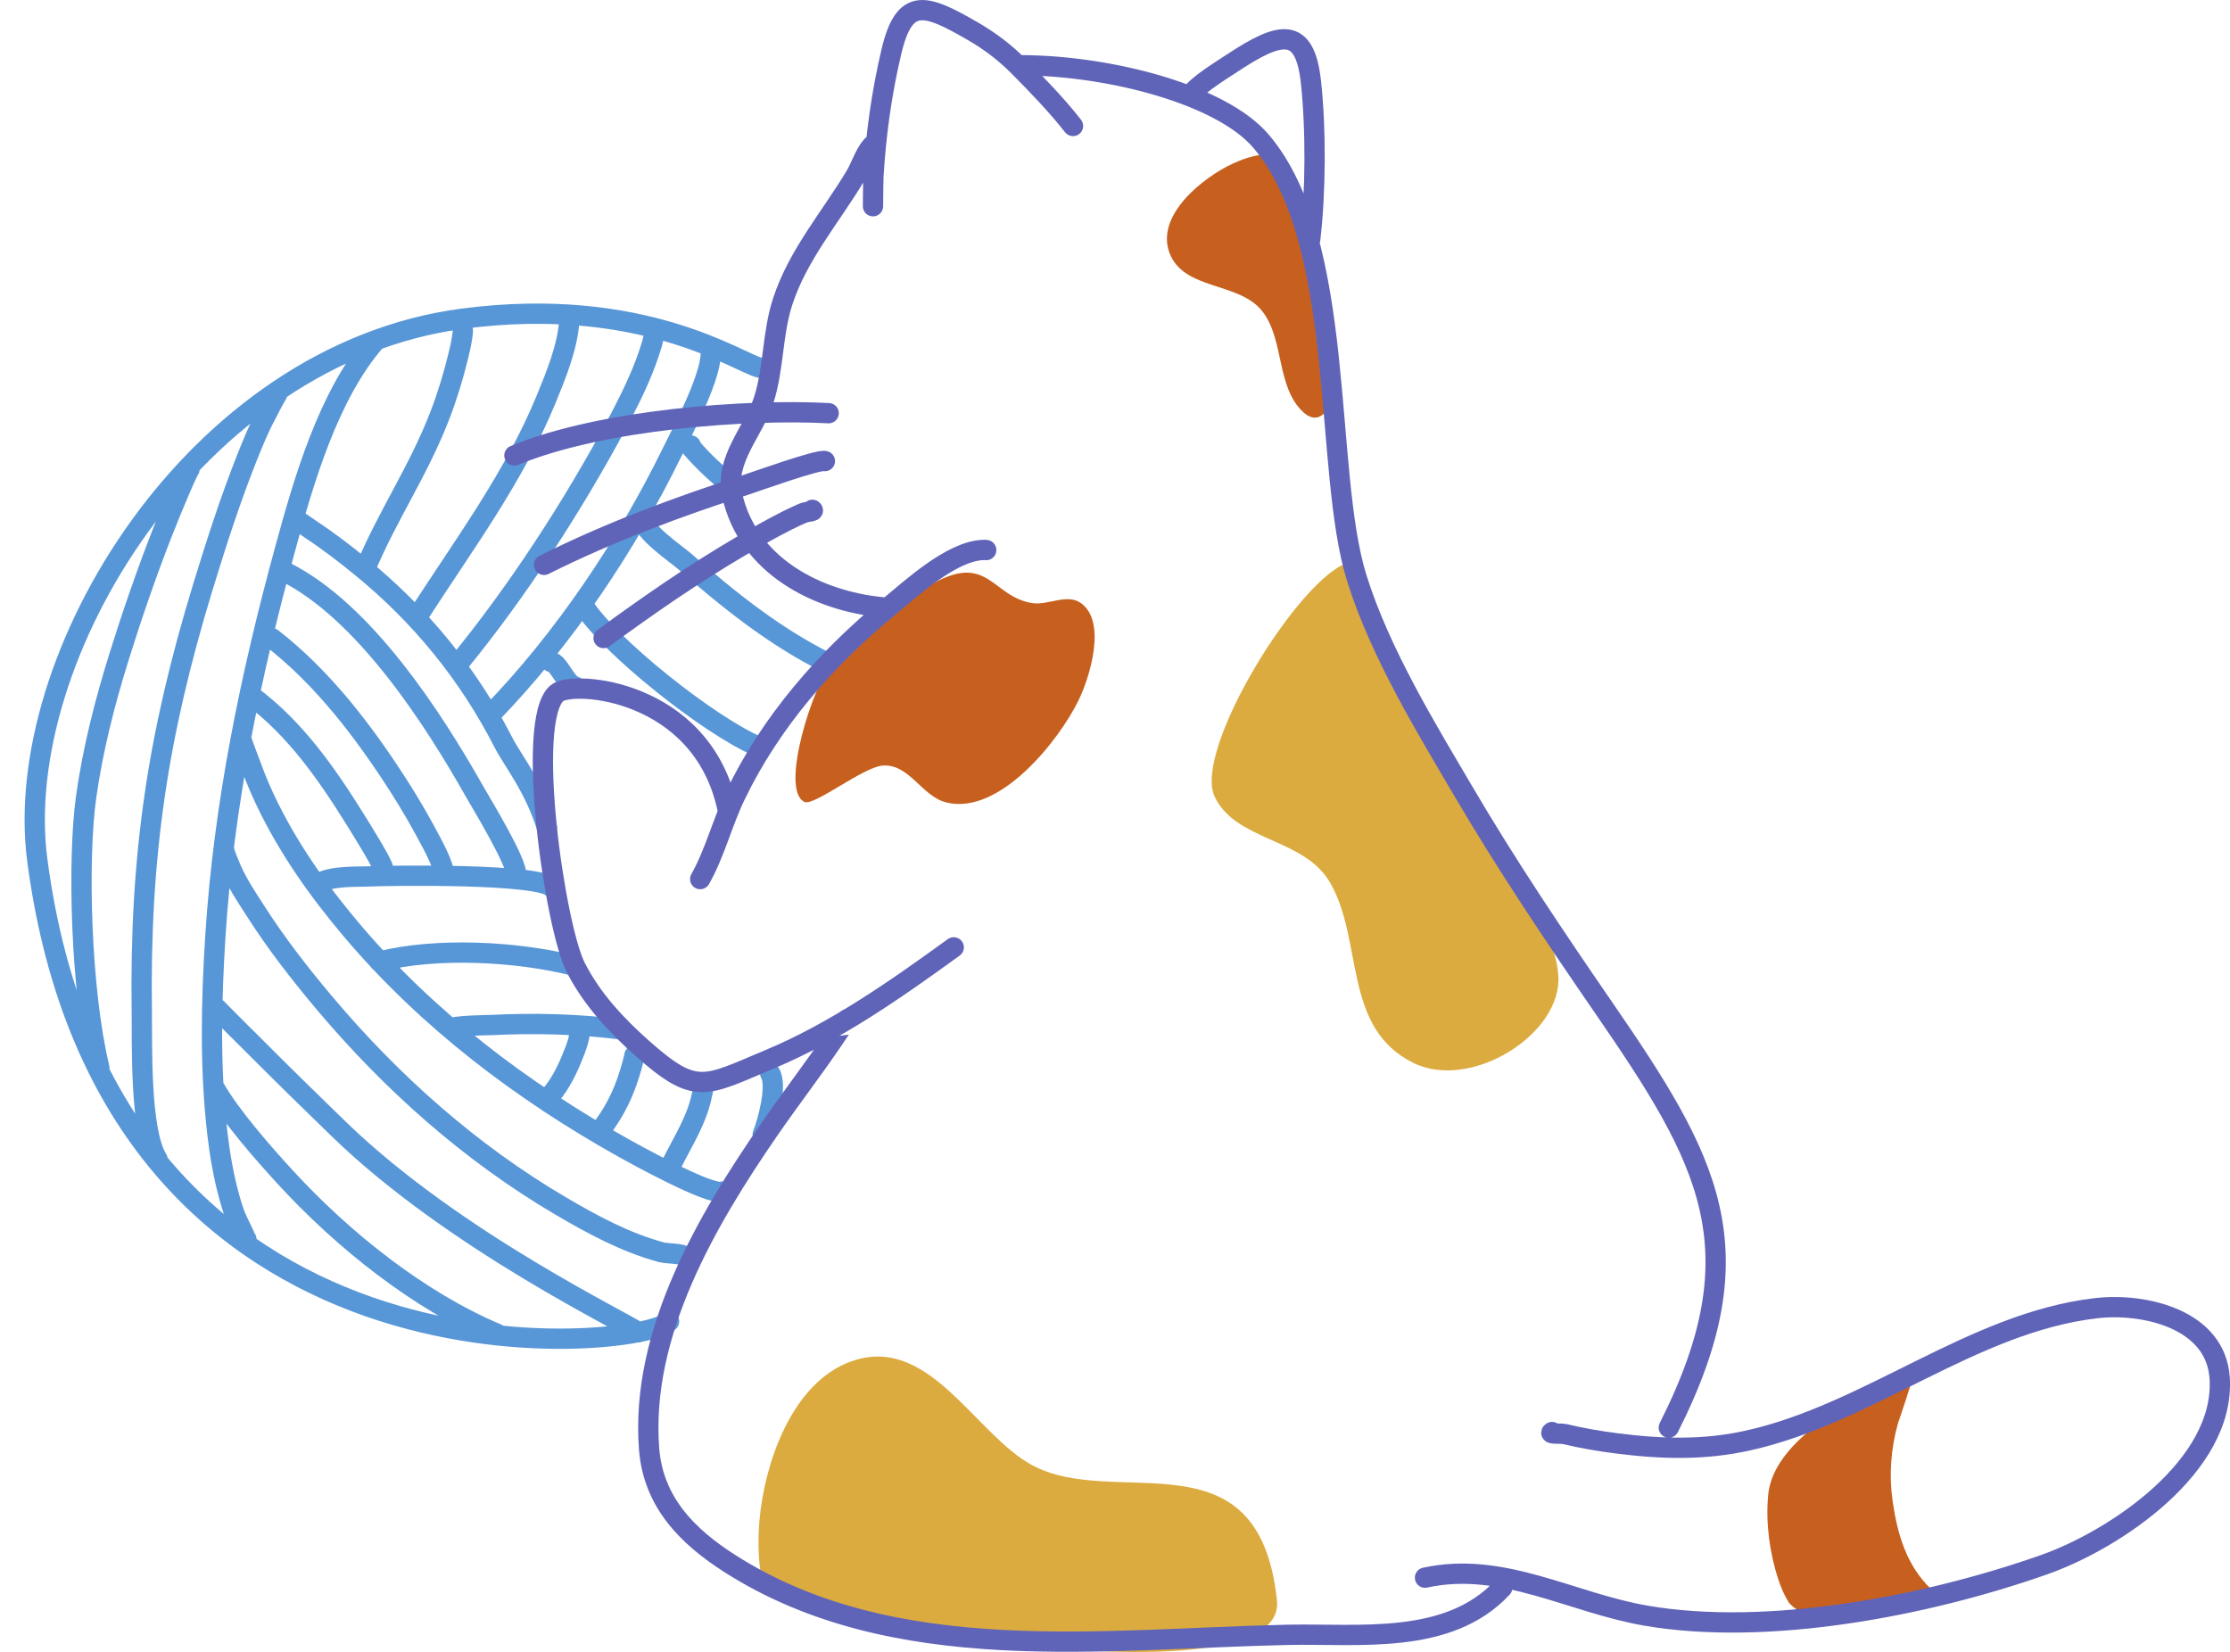
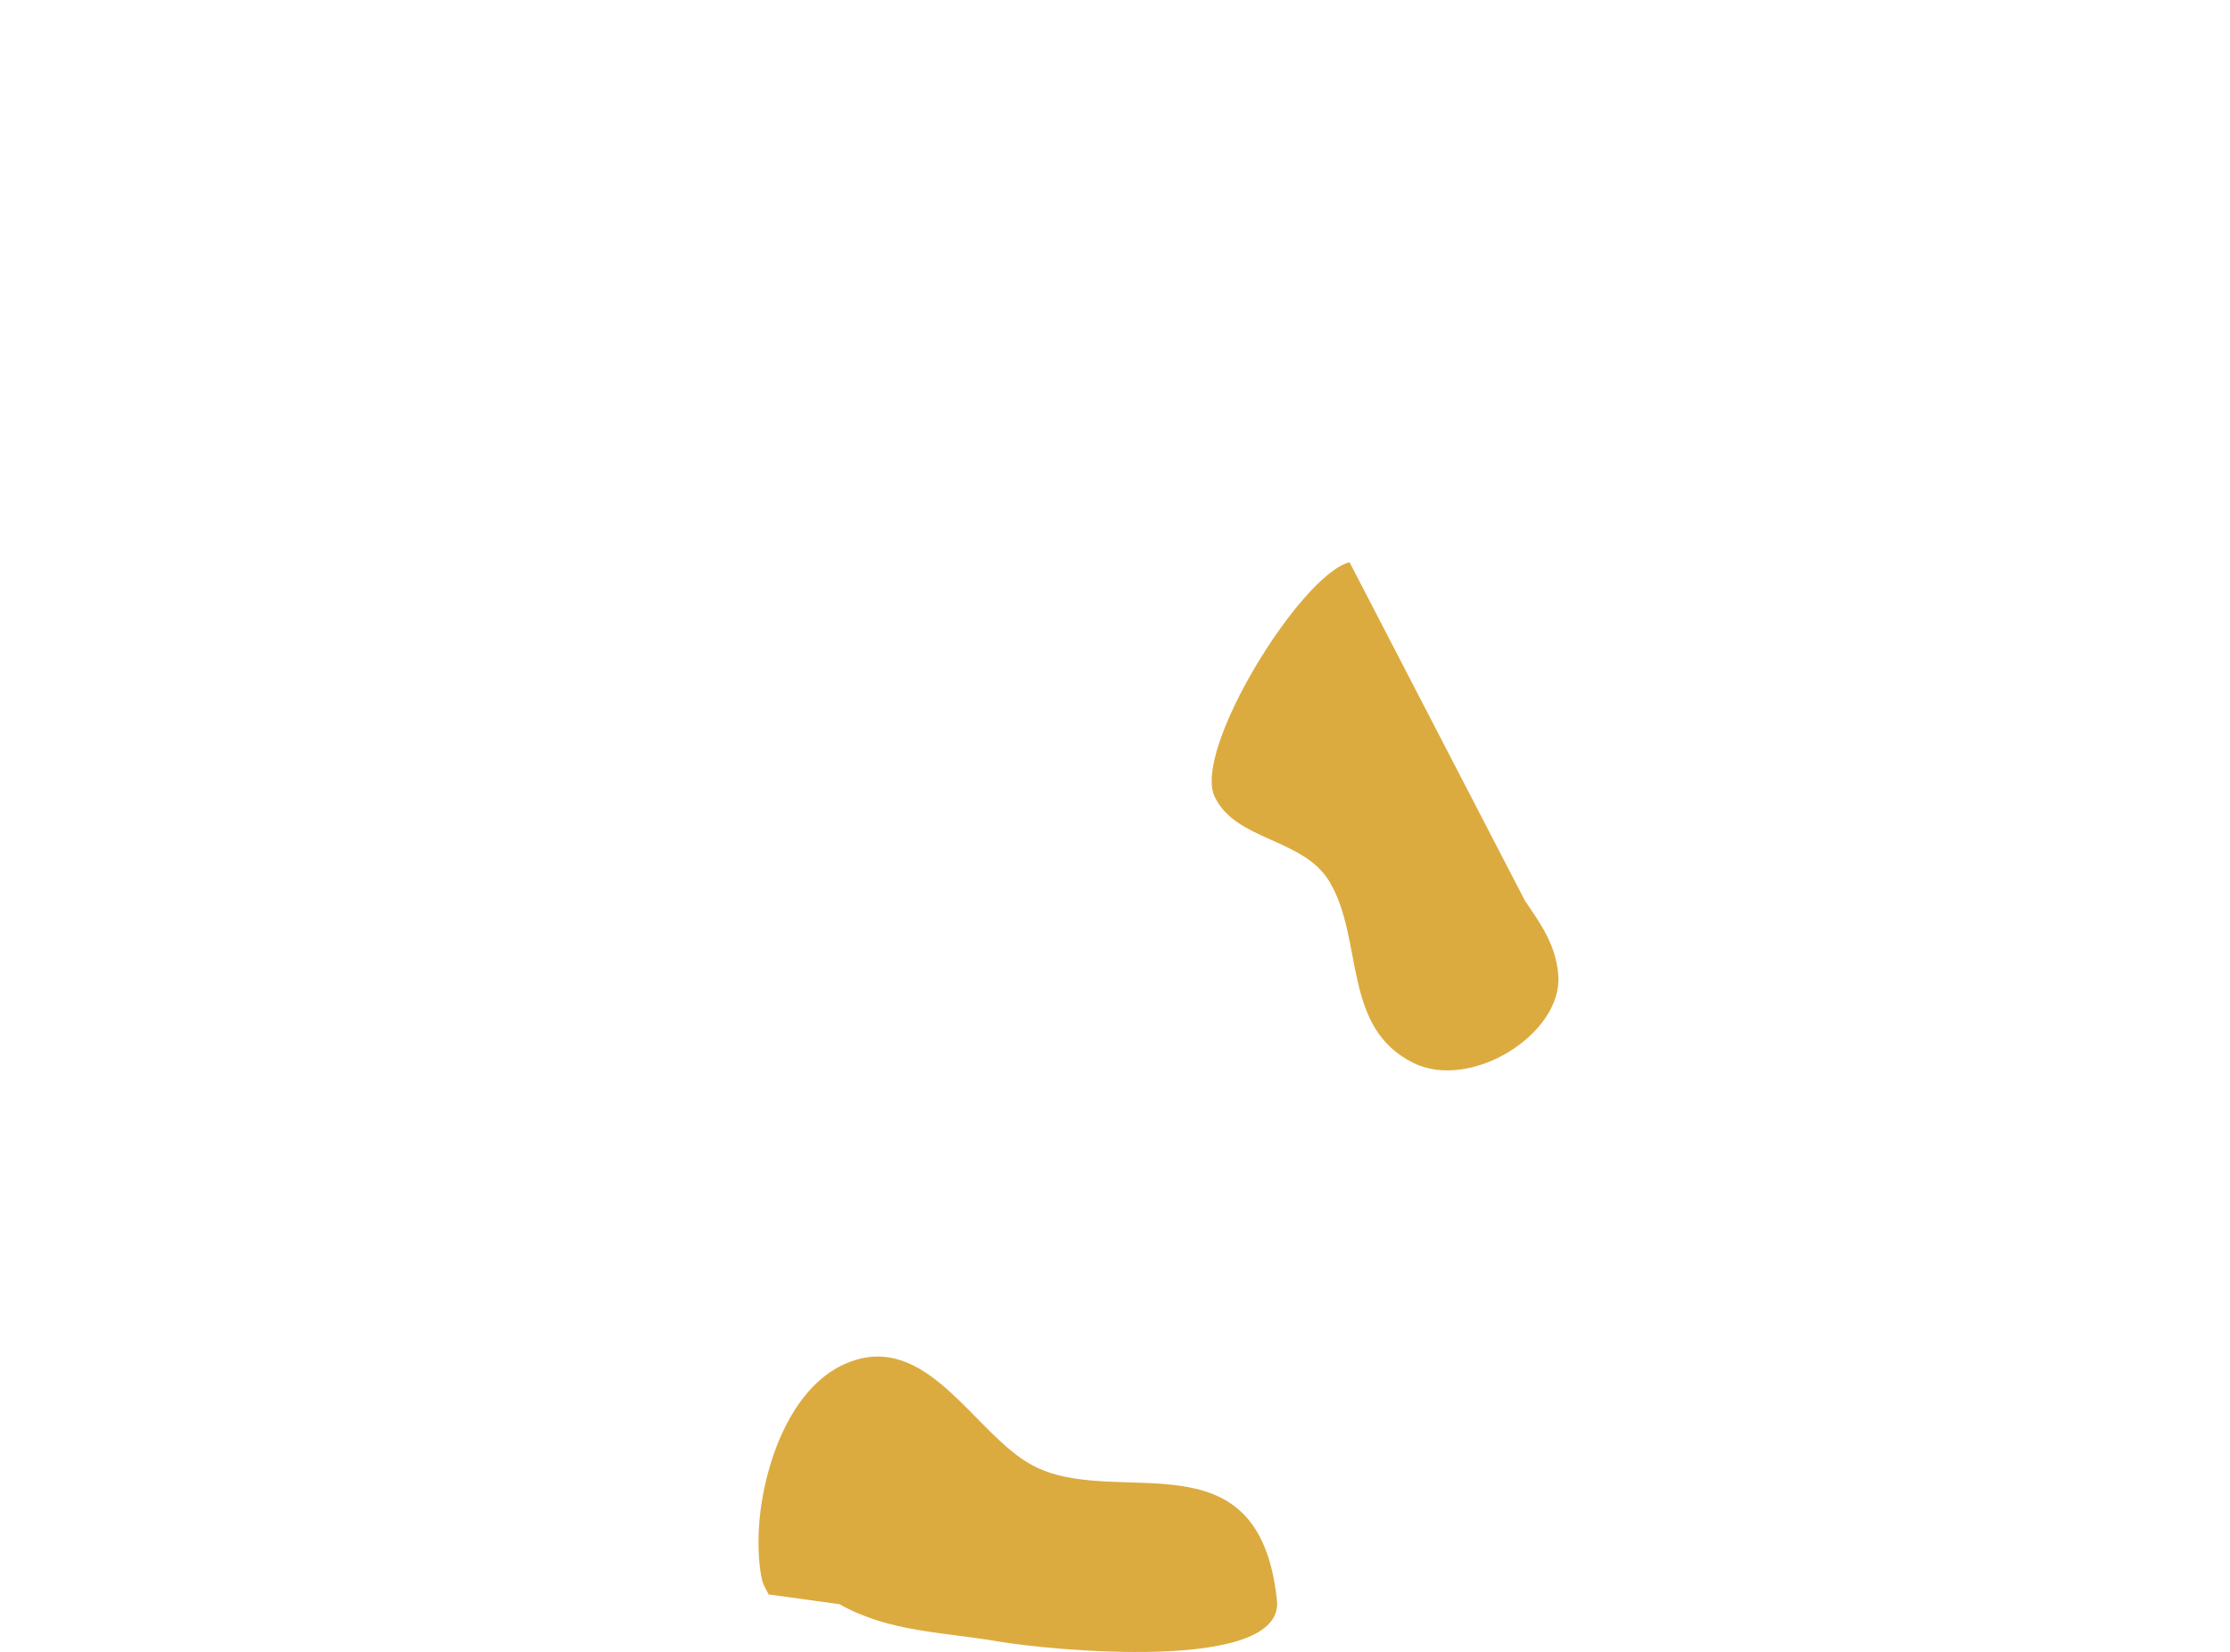
<svg xmlns="http://www.w3.org/2000/svg" height="692.1" preserveAspectRatio="xMidYMid meet" version="1.0" viewBox="-10.3 0.0 934.2 692.1" width="934.2" zoomAndPan="magnify">
  <defs>
    <clipPath id="a">
      <path d="M 307 235 L 643 235 L 643 692.051 L 307 692.051 Z M 307 235" />
    </clipPath>
    <clipPath id="b">
-       <path d="M 200 0 L 923.91 0 L 923.91 692 L 200 692 Z M 200 0" />
-     </clipPath>
+       </clipPath>
  </defs>
  <g>
-     <path d="M 2790.781 5054.289 C 2786.016 5056.203 2792.969 5046.008 2793.086 5045.852 C 2845.938 4983.117 2909.922 4927.375 2972.148 4874.172 M 2586.562 4752.609 C 2586.68 4696.047 2728.672 4600.695 2763.867 4569.953 C 2948.906 4408.508 3141.914 4253.117 3362.773 4143.703 M 2337.305 4389.836 C 2444.57 4215.969 2869.18 3880.93 3068.047 3795.461 M 2205.156 4147.648 C 2237.344 4145.539 2266.953 4055.656 2303.633 4045.773 M 1837.578 5563 C 1826.914 5563.039 1837.031 5541.633 1836.016 5531.008 C 1832.773 5496.477 1824.688 5461.984 1816.562 5428.312 C 1796.406 5345.148 1771.289 5262.57 1740.586 5182.688 C 1649.766 4946.32 1525.117 4770.188 1427.305 4538.195 M 2279.961 5594.211 C 2283.398 5592.727 2282.07 5581.047 2281.953 5578.781 C 2275.391 5467.922 2226.094 5348.391 2184.727 5247.531 C 2051.328 4922.492 1838.008 4635.578 1648.594 4341.75 M 2636.445 5520.188 C 2639.102 5519.953 2627.969 5479.016 2627.422 5477.18 C 2598.633 5379.758 2554.922 5286.281 2508.672 5196.125 C 2504.336 5187.727 2499.961 5179.367 2495.547 5171.008 C 2491.055 5162.453 2486.523 5153.898 2481.953 5145.383 C 2294.531 4796.828 2065.234 4442.844 1813.359 4135.656 M 2873.594 5457.102 C 2888.516 5360.734 2753.75 5110.227 2711.797 5024.367 C 2521.719 4635.227 2258.242 4243.078 1955.43 3930.773 M 1501.719 3281.359 C 1506.641 3294.094 1393.672 3473.898 1384.219 3489.055 C 1265.039 3680.344 1132.656 3869.953 949.688 4005.656 M 1754.57 3258.82 C 1758.477 3256.789 1750.703 3289.641 1750.664 3289.836 C 1738.438 3325.344 1721.289 3359.328 1703.789 3392.492 C 1661.406 3473 1616.016 3552.141 1566.836 3628.703 C 1421.367 3855.266 1250.391 4080.773 1035.859 4247.062 M 2058.164 3255.891 C 2068.516 3300.852 1908.438 3563.312 1885.82 3603.391 C 1712.539 3910.266 1423.164 4359.68 1090.508 4525.383 M 2188.203 3454.289 C 2133.672 3627.766 2046.172 3731.555 2004.805 3812.375 C 1858.633 4097.727 1656.562 4344.836 1407.969 4546.867 C 1341.719 4600.695 1273.555 4653.43 1202.188 4700.344 C 1200.312 4701.555 1148.906 4738.547 1146.523 4736.945 M 3123.594 2423.586 C 3154.023 2373.156 3113.789 2221.711 3092.188 2168.117 M 2840.508 2359.445 C 2844.922 2358.156 2838.711 2339.133 2838.086 2336.008 C 2816.758 2229.523 2760.781 2144.68 2713.242 2049.602 M 2554.688 2499.484 C 2558.555 2500.031 2553.32 2491.75 2552.422 2487.922 C 2544.648 2453.859 2533.906 2419.836 2522.422 2386.867 C 2497.266 2314.562 2459.062 2245.266 2411.992 2184.758 M 2321.914 2585.773 C 2328.008 2593.117 2320.938 2566.516 2318.359 2557.336 C 2311.211 2532.023 2301.055 2507.805 2291.133 2483.586 C 2265.859 2421.867 2232.5 2359.094 2184.883 2311.516 M 1785.312 2610.188 C 1790.156 2624.797 1943.555 2625.891 1957.422 2626.555 C 2133.711 2635.266 2314.805 2630.93 2489.297 2609.289 M 1486.484 2892.375 C 1722.93 2952.609 2059.609 2935.891 2301.484 2874.914 M 1230.469 3214.953 C 1231.406 3212.492 1231.875 3220.617 1234.18 3221.828 C 1295.273 3253 1389.453 3246.398 1455.156 3249.445 C 1523.555 3252.609 2167.5 3262.844 2212.109 3200.617 M 911.445 3813.781 C 910 3813.273 955.625 3693.586 956.641 3690.812 C 971.367 3650.812 988.242 3611.555 1006.328 3573 C 1100.352 3373.078 1227.773 3192.531 1370.117 3024.172 C 1687.227 2649.094 2083.594 2349.289 2510.82 2110.5 C 2550.859 2088.117 2874.453 1909.133 2922.734 1928.82 M 837.852 3352.844 C 835.312 3352.727 853.945 3308.82 854.336 3307.648 C 881.211 3234.172 928.281 3165.344 970.156 3099.992 C 1054.688 2968.078 1151.562 2843.391 1252.227 2723.508 C 1534.766 2387.141 1866.445 2091.555 2245.625 1868.547 C 2378.711 1790.266 2518.359 1714.758 2668.359 1674.445 C 2690.977 1668.352 2755.039 1670.773 2773.125 1654.914 M 806.562 2694.914 C 843.945 2655.969 941.562 2559.719 979.727 2521.477 C 1091.641 2409.328 1204.922 2298.547 1318.75 2188.273 C 1804.18 1718.117 2531.016 1374.211 2571.172 1339.016 M 795.82 2363.156 C 862.188 2245.852 1003.164 2085.656 1093.555 1987.375 C 1332.734 1727.219 1650.938 1471.125 1979.219 1333.078 M 928.906 1729.836 C 928.789 1728.859 894.18 1801.711 893.242 1803.703 C 877.891 1835.461 867.617 1869.641 858.242 1903.547 C 834.102 1990.695 818.438 2079.68 807.969 2169.484 C 775.859 2444.094 781.719 2724.172 799.297 2999.562 C 834.492 3550.422 945.742 4086.906 1090.781 4618.352 C 1168.398 4902.648 1271.953 5266.75 1472.227 5495.148 M 1057.891 5268.664 C 1046.367 5252.062 1021.406 5200.891 1011.797 5183.078 C 981.562 5126.906 957.148 5067.141 933.555 5008 C 862.656 4830.461 803.828 4647.531 747.93 4464.836 C 556.25 3838.664 481.68 3330.5 491.055 2679.914 C 492.891 2554.172 482.031 2182.883 556.914 2063.781 M 690.586 4953.938 C 691.758 4961.477 658.828 4887.688 654.453 4877.336 C 627.383 4813.859 600.898 4750.188 575.82 4685.891 C 510.234 4517.609 451.211 4346.633 397.266 4174.211 C 336.445 3979.797 285.625 3781.555 257.5 3579.562 C 221.641 3321.984 234.141 2774.562 313.438 2446.164 M 3078.906 5380.5 C 2991.133 5400.734 2590.117 5684.445 1836.016 5585.539 C 711.68 5438.078 -57.93 4164.992 53.125 3318.195 C 353.633 1027.141 2576.68 1261.398 2699.961 1384.68" fill="none" stroke="#5897d7" stroke-linecap="round" stroke-linejoin="round" stroke-miterlimit="10" stroke-width="85" transform="matrix(.1 0 0 -.1 0 692.05)" />
    <g clip-path="url(#a)" id="change1_1">
-       <path d="M 421.98 613.727 C 398.574 601.02 379.77 560.711 348.688 569.543 C 323.406 576.723 311.465 608.727 308.383 632.195 C 307.438 639.391 307.172 646.824 307.781 654.059 C 308.027 656.941 308.387 659.852 309.148 662.648 C 309.52 664.012 311.258 667.027 311.703 667.934 L 341.355 672.027 C 362.258 683.758 384.312 683.57 408.035 687.664 C 428.047 691.113 527.91 701.281 524.648 670.395 C 517.078 598.789 457.148 632.816 421.98 613.727 Z M 311.703 667.934 L 311.551 667.914 C 311.859 668.324 311.863 668.266 311.703 667.934 Z M 581.879 445.316 C 551.82 430.574 561.129 393.891 546.742 369.484 C 535.824 350.961 507.277 352.422 498.512 333.66 C 489.34 314.027 534.621 240.727 555.059 235.527 C 555.234 235.48 555.301 235.48 555.449 235.551 L 628.5 377.254 C 635.184 387.109 641.52 395.844 642.508 408.457 C 644.426 433.07 605.969 457.133 581.879 445.316" fill="#dcab3f" />
+       <path d="M 421.98 613.727 C 398.574 601.02 379.77 560.711 348.688 569.543 C 323.406 576.723 311.465 608.727 308.383 632.195 C 307.438 639.391 307.172 646.824 307.781 654.059 C 308.027 656.941 308.387 659.852 309.148 662.648 C 309.52 664.012 311.258 667.027 311.703 667.934 L 341.355 672.027 C 362.258 683.758 384.312 683.57 408.035 687.664 C 428.047 691.113 527.91 701.281 524.648 670.395 C 517.078 598.789 457.148 632.816 421.98 613.727 Z M 311.703 667.934 L 311.551 667.914 C 311.859 668.324 311.863 668.266 311.703 667.934 Z M 581.879 445.316 C 551.82 430.574 561.129 393.891 546.742 369.484 C 535.824 350.961 507.277 352.422 498.512 333.66 C 489.34 314.027 534.621 240.727 555.059 235.527 L 628.5 377.254 C 635.184 387.109 641.52 395.844 642.508 408.457 C 644.426 433.07 605.969 457.133 581.879 445.316" fill="#dcab3f" />
    </g>
    <g id="change2_1">
-       <path d="M 798.781 665.82 C 788.309 655.797 784.523 642.605 782.531 628.59 C 781.02 617.953 781.855 606.715 784.773 596.367 C 784.965 595.695 791.223 577.617 790.75 577.254 C 789.273 576.113 733.262 596.203 730.43 626.293 C 729.336 637.902 731.016 650.469 734.629 661.531 C 735.719 664.875 737.121 668.152 738.957 671.156 C 740.012 672.883 745.246 676.234 743.574 675.098 L 752.801 678.324 C 768.07 676.762 782.574 675.883 797.535 672.422 C 800.539 671.73 806.664 670.926 806.664 670.926 C 806.664 670.926 801.043 667.984 798.781 665.82 Z M 442.422 252.574 C 436.746 248.617 428.711 253.551 422.48 252.695 C 404.328 250.199 403.812 228.867 375.68 247.398 C 374.344 248.277 366.012 253.016 366.855 255.441 L 337.719 278.848 C 330.836 285.934 315.938 330.926 326.762 335.961 C 330.668 337.777 351.266 321.398 359.375 320.727 C 370.668 319.797 375.742 333.652 386.27 336.195 C 408.508 341.566 433.254 310.312 441.539 293.359 C 446.047 284.145 453.641 260.395 442.422 252.574 Z M 547.379 163.836 C 547.898 170.664 542.594 179.27 535.469 172.484 C 524.23 161.781 527.824 142.242 518.445 130.324 C 508.734 117.98 485.652 121.719 479.66 106.035 C 473.59 90.133 493.801 74.281 505.988 68.609 C 510.031 66.727 514.523 65.145 518.996 64.746 C 519.398 64.711 526.387 65.859 526.164 66.145 L 542.758 128.023 C 543.938 134.48 544.676 140.953 545.336 147.48 C 545.887 152.945 546.965 158.359 547.379 163.836" fill="#c7601e" fill-rule="evenodd" />
-     </g>
+       </g>
    <g clip-path="url(#b)">
-       <path d="M 3300.273 4784.758 C 3311.602 4777.805 3274.883 4776.984 3262.695 4771.711 C 3241.094 4762.336 3219.648 4752.492 3198.555 4741.984 C 3131.133 4708.273 3065.547 4670.578 3000.547 4632.453 C 2800.742 4515.266 2612.148 4384.406 2425.547 4247.648 M 3352.695 4988.898 C 3327.695 4998 3061.328 4902.336 3029.844 4892.219 C 2737.891 4797.922 2450.664 4691.438 2176.016 4554.172 M 3368.516 5189.562 C 3034.023 5207.766 2418.242 5164.719 2051.953 5012.414 M 4888.906 6525.891 C 4909.961 6562.648 5014.414 6626.711 5062.266 6658.273 C 5261.562 6789.758 5363.086 6811.633 5388.828 6577.375 C 5410.273 6381.945 5409.023 6113.195 5385.703 5917.219 M 4179.57 6647.18 C 4551.445 6644.758 5014.336 6522.961 5179.375 6329.406 C 5541.719 5904.445 5439.453 4953.117 5580.469 4499.797 C 5678.945 4183 5880.508 3856.281 6025.234 3609.406 C 6208.398 3296.945 6410.664 2996.203 6615.898 2697.922 C 7053.242 2062.297 7267.383 1690.422 6888.008 940.07 M 3445.82 2650.773 C 3445.469 2651.086 3390.391 2569.055 3389.609 2567.883 C 3303.32 2440.578 3209.219 2318.742 3121.875 2192.18 C 2858.008 1809.875 2579.414 1336.477 2616.094 852.258 C 2633.008 628.938 2775.508 484.406 2956.016 369.484 C 3643.516 -68.25 4515.977 55.305 5291.875 71.906 C 5588.594 78.234 5963.75 26.555 6190.078 268.977 M 2944.102 3535.07 C 2836.172 4034.758 2294.609 4072.258 2229.805 4016.477 C 2095.82 3901.125 2222.5 3037.609 2308.32 2868.703 C 2376.055 2735.422 2478.047 2625.852 2589.062 2527.492 C 2813.906 2328.352 2848.359 2368.781 3122.656 2483.547 C 3397.227 2598.43 3652.031 2777.648 3892.461 2951.828 M 4028.516 4616.164 C 4027.969 4617.336 4017.07 4616.594 4015.977 4616.555 C 3883.75 4612.805 3712.656 4453.781 3619.102 4376.789 C 3356.211 4160.5 3125.742 3896.32 2977.578 3588.117 C 2922.852 3474.328 2892.344 3347.805 2830.273 3237.805 M 3563.047 6321.594 C 3523.75 6292.883 3506.562 6227.258 3481.133 6184.797 C 3376.172 6009.445 3239.688 5853.469 3175.625 5656.477 C 3132.148 5522.648 3139.18 5379.289 3096.875 5246.008 C 3054.805 5113.547 2931.484 4996.125 2963.828 4848.234 C 3028.672 4551.711 3320.039 4402.531 3592.539 4376.594 M 3554.219 6056.594 C 3554.219 6056.594 3554.922 6163.703 3555.781 6178.742 C 3565.898 6354.797 3590.664 6533.625 3631.523 6705.148 C 3686.172 6934.289 3770.586 6906.945 3975.312 6788.078 C 4044.531 6747.883 4107.969 6699.719 4164.297 6642.883 C 4242.305 6564.172 4323.672 6480.188 4392.109 6392.766 M 6398.711 921.438 C 6383.164 911.555 6435.312 916.906 6453.203 912.648 C 6523.906 895.773 6595.352 883.508 6667.422 874.25 C 6854.805 850.227 7032.031 844.484 7217.617 885.422 C 7726.641 997.688 8158.984 1379.211 8677.109 1440.148 C 8878.516 1463.859 9180.273 1395.539 9195.781 1146.945 C 9218.711 778.82 8756.836 470.305 8460.625 365.852 C 7967.07 191.828 7301.68 64.641 6792.695 152.141 C 6477.031 206.398 6191.484 382.297 5866.68 311.359" fill="none" stroke="#6064b8" stroke-linecap="round" stroke-linejoin="round" stroke-miterlimit="10" stroke-width="85" transform="matrix(.1 0 0 -.1 0 692.05)" />
-     </g>
+       </g>
  </g>
</svg>